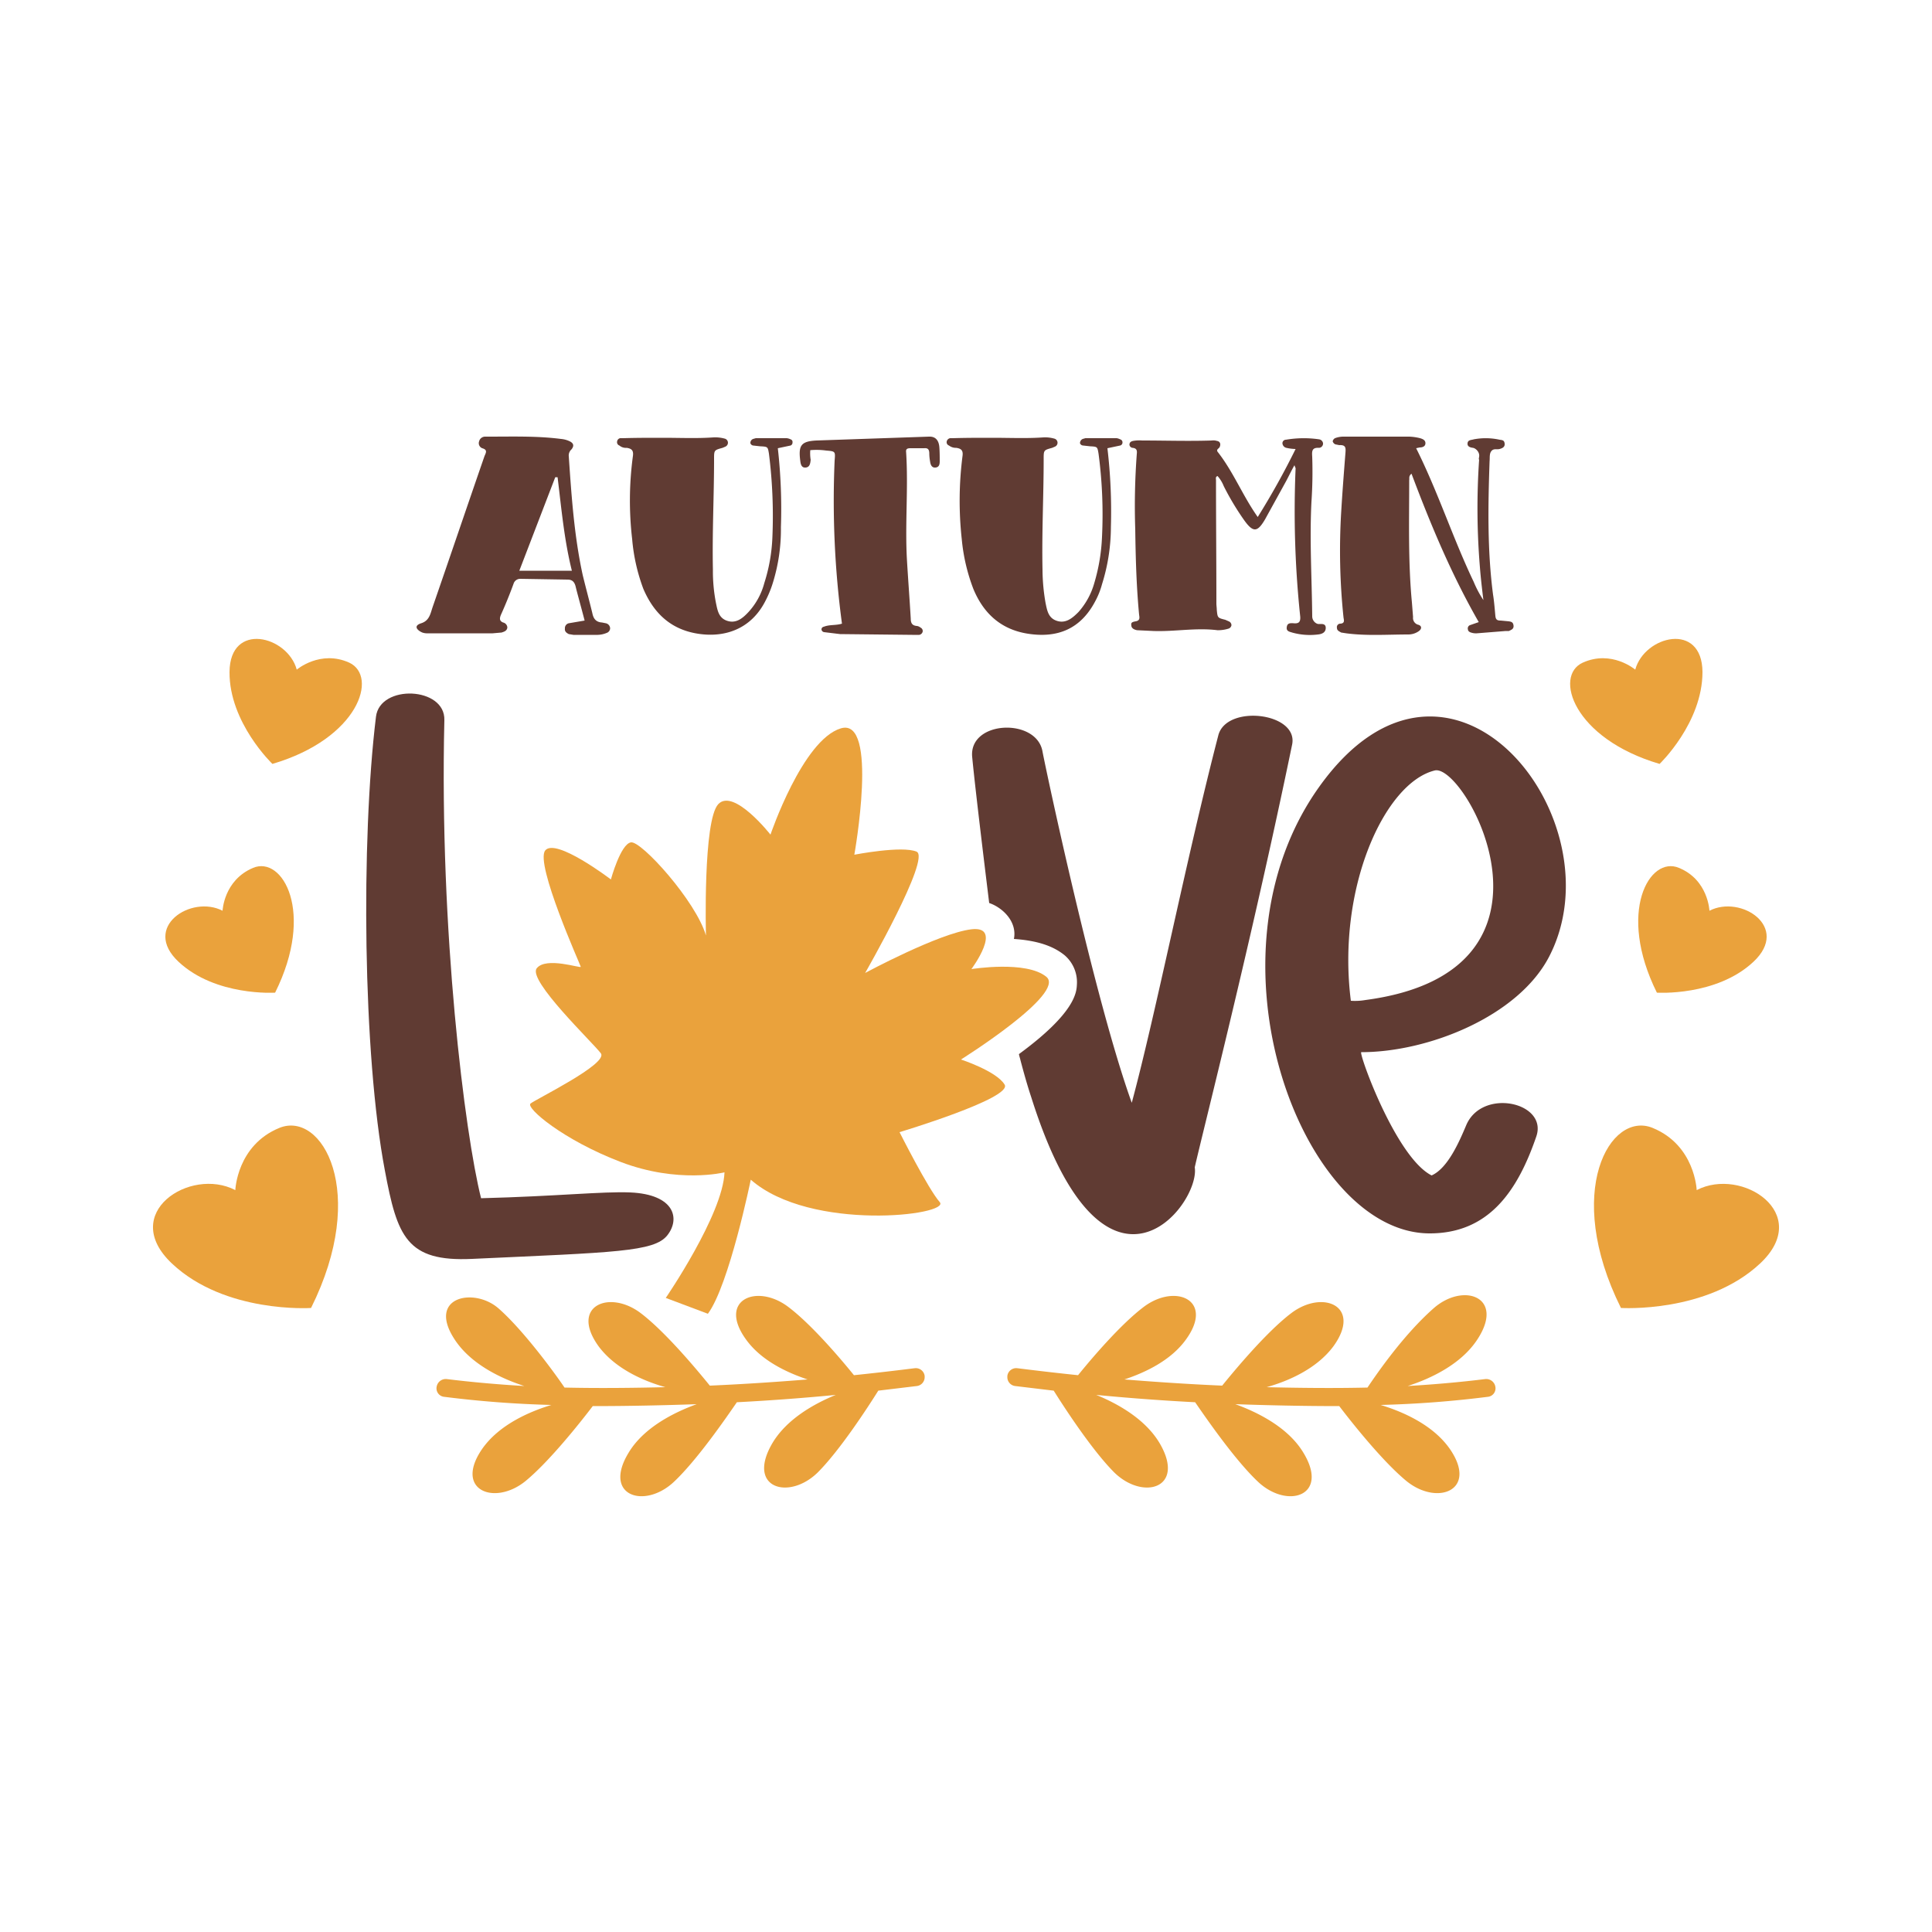
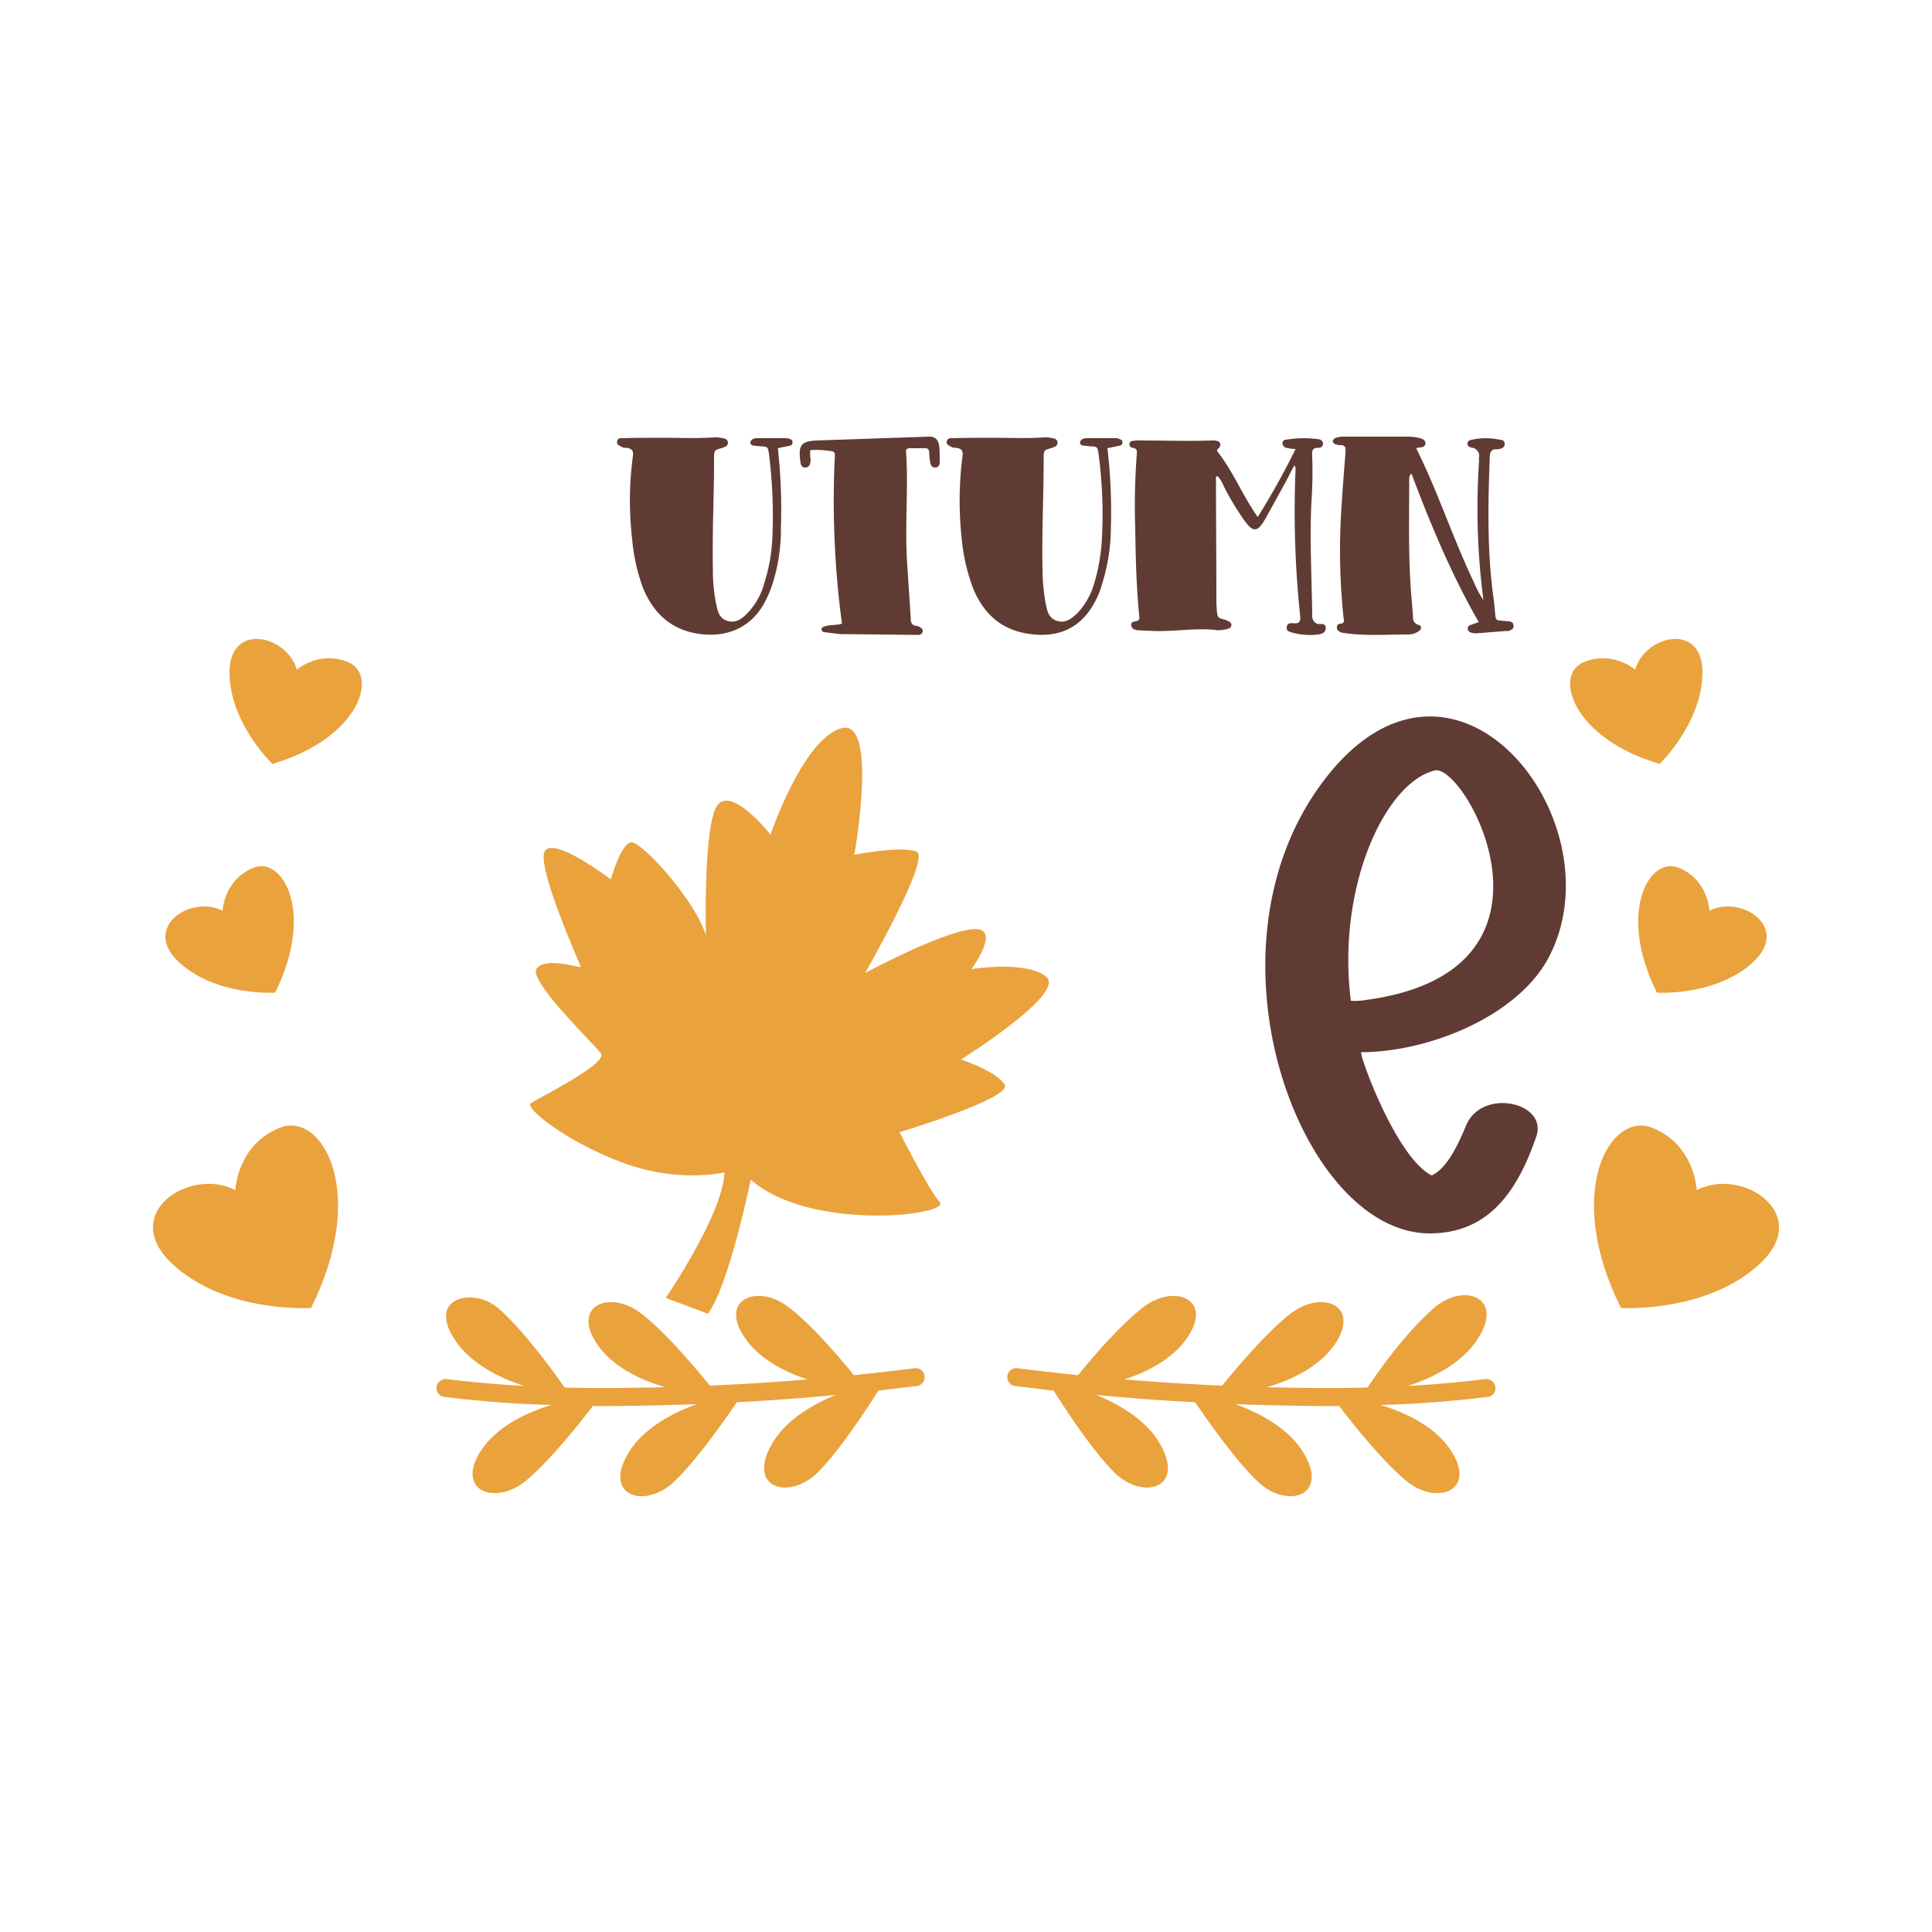
<svg xmlns="http://www.w3.org/2000/svg" id="Layer_1" data-name="Layer 1" viewBox="0 0 500 500">
  <defs>
    <style>.cls-1{fill:#603b33;}.cls-2{fill:#eaa23c;}</style>
  </defs>
-   <path class="cls-1" d="M109.3,163.7a3.9,3.9,0,0,0,1.5.2h16.7l2.3-.2c.6-.2,1.4-.4,1.5-1.3a1.4,1.4,0,0,0-1.1-1.3c-1-.4-.9-1.1-.6-1.9q1.8-4,3.3-8.1a1.8,1.8,0,0,1,1.8-1.3l12.2.2c1.2,0,1.8.6,2.1,1.9s1.5,5.6,2.3,8.7l-4.1.7a1.3,1.3,0,0,0-1,1.4c-.1.7.4,1.1,1,1.4l1.2.2h6.3a6.4,6.4,0,0,0,2.3-.5,1.3,1.3,0,0,0,.9-1.2,1.4,1.4,0,0,0-1.1-1.3l-1-.2c-1.5-.1-2.2-.9-2.5-2.4-.8-3.3-1.7-6.6-2.5-9.9-2.2-10.1-2.9-20.4-3.6-30.7a2.1,2.1,0,0,1,.7-1.8c.8-1,.5-1.7-.7-2.2a6.5,6.5,0,0,0-2-.5c-6.2-.8-12.4-.6-18.7-.6h-1a1.6,1.6,0,0,0-1.5,1.2,1.4,1.4,0,0,0,.8,1.8c1.4.4,1,1.1.6,2C120.9,131,116.5,144,112,157c-.6,1.7-.8,3.6-3,4.3S108.1,163.2,109.3,163.7Zm34.4-40.2h.6c1,8.1,1.7,16.2,3.7,24.2H134.4Z" />
  <path class="cls-1" d="M204.6,113.7a2.9,2.9,0,0,0-1-.3h-8l-.7.2a1.1,1.1,0,0,0-.7,1.1.9.9,0,0,0,.7.6l1.8.2c2,.1,2,.1,2.3,1.9a129,129,0,0,1,.9,21.5,44.5,44.5,0,0,1-2.1,12,17.8,17.8,0,0,1-4.1,7.5c-1.4,1.5-3.1,3-5.4,2.3s-2.6-2.7-3-4.6a42.7,42.7,0,0,1-.8-8.7c-.2-9.6.3-19.1.3-28.6,0-2.3,0-2.3,2.2-2.9l.7-.3a1.1,1.1,0,0,0-.2-2.1,9.2,9.2,0,0,0-2.9-.3c-4.3.3-8.6.1-12.9.1s-7,0-10.4.1h-.8a1,1,0,0,0-.8.9.9.9,0,0,0,.6,1,2.6,2.6,0,0,0,1.9.6c1.2.2,1.8.6,1.6,2.1a86,86,0,0,0-.2,21.5,48.2,48.2,0,0,0,2.9,12.9c2.7,6.3,7.1,10.5,14.1,11.6s13.8-1.2,17.5-8.5a27.7,27.7,0,0,0,1.8-4.3,46.6,46.6,0,0,0,2.2-14.8,139.8,139.8,0,0,0-.8-20.4l3.3-.7a.8.8,0,0,0,.5-.8A.7.7,0,0,0,204.6,113.7Z" />
  <path class="cls-1" d="M240.4,113l-29.1,1c-4,.2-4.7,1.3-4.2,5.2.1.9.3,1.9,1.4,1.8s1.2-1.1,1.3-2a10.5,10.5,0,0,1-.1-2.5,18.4,18.4,0,0,1,4.1.1c2.4.2,2.4.2,2.2,2.6a239.5,239.5,0,0,0,1.9,42.2c-1.6.5-3.2.2-4.7.8a.7.7,0,0,0-.6.7.8.8,0,0,0,.7.7l4.1.5,18.7.2h1.8a1.1,1.1,0,0,0,.9-.9,1,1,0,0,0-.6-1,1.8,1.8,0,0,0-.9-.4c-1.2-.1-1.6-.7-1.6-1.9-.3-5.2-.7-10.3-1-15.5-.5-9.2.4-18.4-.2-27.6-.1-.8.3-1,1.1-1h3.6c1-.1,1.3.4,1.3,1.4a12.3,12.3,0,0,0,.2,2c.1.8.4,1.7,1.4,1.6s1.1-.9,1.1-1.7,0-2.4-.1-3.6S242.5,112.9,240.4,113Z" />
  <path class="cls-1" d="M266,164c7.7,1.2,13.7-1.2,17.5-8.5a20.3,20.3,0,0,0,1.7-4.3,49.7,49.7,0,0,0,2.3-14.8,139.9,139.9,0,0,0-.9-20.4l3.3-.7a.8.8,0,0,0,.6-.8.8.8,0,0,0-.6-.8,3.2,3.2,0,0,0-.9-.3h-8.1l-.7.2a1.2,1.2,0,0,0-.7,1.1.9.9,0,0,0,.8.6l1.8.2c1.9.1,1.9.1,2.2,1.9a119.1,119.1,0,0,1,.9,21.5,48.6,48.6,0,0,1-2,12,19,19,0,0,1-4.1,7.5c-1.5,1.5-3.2,3-5.5,2.3s-2.6-2.7-3-4.6a51.2,51.2,0,0,1-.8-8.7c-.2-9.6.3-19.1.3-28.6,0-2.3,0-2.3,2.2-2.9l.7-.3a1.1,1.1,0,0,0-.2-2.1,8.6,8.6,0,0,0-2.8-.3c-4.3.3-8.7.1-13,.1s-6.9,0-10.4.1h-.7a1.1,1.1,0,0,0-.9.9.9.9,0,0,0,.6,1,2.9,2.9,0,0,0,1.9.6c1.2.2,1.8.6,1.6,2.1a91,91,0,0,0-.2,21.5,48.4,48.4,0,0,0,3,12.9C254.5,158.7,259,162.9,266,164Z" />
-   <path class="cls-1" d="M293.1,115.9c1.1.1,1.2.7,1.1,1.6a181.3,181.3,0,0,0-.4,19.5c.1,7.4.3,14.7,1,22.1.1.7.3,1.5-.9,1.7s-1.2.5-1.1,1.2.9,1,1.5,1.1l4.2.2c5.5.2,11-.9,16.6-.2a9,9,0,0,0,2.8-.4,1.1,1.1,0,0,0,.8-.9,1.1,1.1,0,0,0-.7-1l-.9-.4c-2-.5-2-.5-2.2-2.6,0-.5-.1-1.1-.1-1.6,0-10.6-.1-21.3-.1-31.9,0-.4-.2-.9.4-1.1a8.7,8.7,0,0,1,1.6,2.6,69,69,0,0,0,5.2,8.7c2.4,3.4,3.5,3.3,5.5-.1l5.4-9.8c.7-1.3,1.3-2.6,2.2-4.2.2.6.3.7.3.8a259.4,259.4,0,0,0,1.2,38.4c.1,1.5-.5,1.8-1.7,1.7s-1.7.1-1.8,1.1.8,1.1,1.4,1.3a16.9,16.9,0,0,0,6.7.5c1-.1,2-.5,2-1.7s-1.1-1-1.8-1-1.7-.8-1.7-2c-.1-9.9-.7-19.8-.2-29.6a114.2,114.2,0,0,0,.2-11.7c-.1-1.4-.1-2.4,1.7-2.3a1.1,1.1,0,0,0,1.1-1.2,1.2,1.2,0,0,0-1-1,27.6,27.6,0,0,0-8.6.1.9.9,0,0,0-.9,1,1.3,1.3,0,0,0,1,1.1,11.9,11.9,0,0,0,2.4.3,199,199,0,0,1-9.8,17.6c-3.9-5.5-6.3-11.7-10.4-16.9-.3-.5.1-.7.4-1s.7-1.6-.6-1.8a3,3,0,0,0-1.3-.1c-6,.2-12,0-18,0a9.1,9.1,0,0,0-2.3.1c-.5.1-1,.3-1,1A.9.9,0,0,0,293.1,115.9Z" />
+   <path class="cls-1" d="M293.1,115.9c1.1.1,1.2.7,1.1,1.6a181.3,181.3,0,0,0-.4,19.5c.1,7.4.3,14.7,1,22.1.1.7.3,1.5-.9,1.7s-1.2.5-1.1,1.2.9,1,1.5,1.1l4.2.2c5.5.2,11-.9,16.6-.2a9,9,0,0,0,2.8-.4,1.1,1.1,0,0,0,.8-.9,1.1,1.1,0,0,0-.7-1l-.9-.4c-2-.5-2-.5-2.2-2.6,0-.5-.1-1.1-.1-1.6,0-10.6-.1-21.3-.1-31.9,0-.4-.2-.9.4-1.1a8.7,8.7,0,0,1,1.6,2.6,69,69,0,0,0,5.2,8.7c2.4,3.4,3.5,3.3,5.5-.1l5.4-9.8c.7-1.3,1.3-2.6,2.2-4.2.2.6.3.7.3.8a259.4,259.4,0,0,0,1.2,38.4c.1,1.5-.5,1.8-1.7,1.7s-1.7.1-1.8,1.1.8,1.1,1.4,1.3a16.9,16.9,0,0,0,6.7.5c1-.1,2-.5,2-1.7s-1.1-1-1.8-1-1.7-.8-1.7-2c-.1-9.9-.7-19.8-.2-29.6a114.2,114.2,0,0,0,.2-11.7c-.1-1.4-.1-2.4,1.7-2.3a1.1,1.1,0,0,0,1.1-1.2,1.2,1.2,0,0,0-1-1,27.6,27.6,0,0,0-8.6.1.9.9,0,0,0-.9,1,1.3,1.3,0,0,0,1,1.1,11.9,11.9,0,0,0,2.4.3,199,199,0,0,1-9.8,17.6c-3.9-5.5-6.3-11.7-10.4-16.9-.3-.5.1-.7.4-1s.7-1.6-.6-1.8a3,3,0,0,0-1.3-.1c-6,.2-12,0-18,0a9.1,9.1,0,0,0-2.3.1A.9.9,0,0,0,293.1,115.9Z" />
  <path class="cls-1" d="M345.6,115l1,.2c1.7-.1,1.7.7,1.6,2-.4,5.1-.8,10.2-1.1,15.3a166,166,0,0,0,.6,27.3c.1.7.4,1.5-.8,1.6a.9.9,0,0,0-.9,1.1c0,.7.6.9,1.1,1.2l1.3.2c5.3.7,10.7.3,16.1.3a4.7,4.7,0,0,0,2.6-.8c.9-.6.9-1.4,0-1.7a1.8,1.8,0,0,1-1.4-2l-.3-3.8c-1-10.5-.7-21-.7-31.6.1-.5-.2-1.1.6-1.7,5,13.3,10.4,26.2,17.4,38.4l-2.3.8a.9.9,0,0,0-.5,1.1c0,.4.4.7.8.8a3.9,3.9,0,0,0,1.5.2l7.5-.6h.8c.6-.3,1.3-.5,1.2-1.4s-.6-1-1.2-1.1l-2.1-.2c-.9,0-1.3-.2-1.4-1.2s-.3-3.7-.6-5.5c-1.5-11.5-1.3-23-.9-34.5.1-1-.1-2,.5-2.7s1.4-.3,2.1-.5,1.4-.5,1.3-1.4-.6-.9-1.3-1a16.8,16.8,0,0,0-6.7-.1c-.6.2-1.5.1-1.6,1s.7,1.1,1.4,1.2,1.8,1.1,1.6,2.3,0,.5,0,.7a185.6,185.6,0,0,0,.2,27.9c.2,2.6.5,5.2.9,8.5a27.5,27.5,0,0,1-2.5-4.7c-5.4-11.3-9.2-23.2-14.9-34.6l.9-.2c.8,0,1.5-.3,1.5-1.1s-.7-1.1-1.4-1.3a13.5,13.5,0,0,0-2.8-.4H347.8a6.2,6.2,0,0,0-2.3.4,1.2,1.2,0,0,0-.6.8A1.2,1.2,0,0,0,345.6,115Z" />
-   <path class="cls-1" d="M163.1,308.6c-7.1-.3-19,1-38.6,1.5-4.2-16.7-10.8-69.1-9.5-123.7.3-8.7-16.7-9.4-17.7-.9-3.9,31.9-3.4,87.4,2.3,117.4,3.2,17.1,5.6,23.7,22.6,22.9,36.8-1.7,47.1-1.8,50.5-6.1S174.6,309.1,163.1,308.6Z" />
-   <path class="cls-1" d="M334.4,192.7c1.7-8.3-17-10.5-19.1-2.4-8.3,32-16.1,71.7-22.4,95.1-9.6-26.6-22.3-86.6-23.1-90.9-1.5-8.8-19.1-8.1-18.2,1.4s4.2,36.1,4.4,37.8c3.3,1.1,7.3,4.7,6.4,9.3,5.8.4,10,1.7,13.1,4.2a9.2,9.2,0,0,1,3.2,7.6c-.1,2-.4,7.3-15,18,.1.6.3,1.1.4,1.6.9,3.4,1.8,6.6,2.8,9.6h0c18.9,59.9,43.8,27.8,42.3,18.1C311.5,292,323.9,243.5,334.4,192.7Z" />
  <path class="cls-1" d="M400.9,247.6c18.4-35.4-25.6-91.2-59.4-44.1-31.6,44-4.5,115.7,28.5,115.7,15.2,0,22.7-10.8,27.6-25.1,3-8.8-13.9-12.6-18.1-3-1.7,4-4.7,11.2-9,13.1-9.3-4.7-19-31.9-18.2-31.9C369.7,272.3,392.9,263,400.9,247.6ZM349.6,259c-3.7-29.1,8.7-56.4,21.7-59.6,7.9-2,37.9,52-17.9,59.4A15.9,15.9,0,0,1,349.6,259Z" />
  <path class="cls-2" d="M439.1,308s-.4-11.6-11.4-16.1-23.2,16.5-8.2,46.6c0,0,22.2,1.4,36-11.5S450.8,301.9,439.1,308Z" />
  <path class="cls-2" d="M434.5,224.6c-7.6-3.2-16.1,11.4-5.7,32.3,0,0,15.4,1,25-8s-3.3-17.4-11.4-13.2C442.4,235.7,442.1,227.7,434.5,224.6Z" />
  <path class="cls-2" d="M440.6,173.9c-.1-13.1-15-9.4-17.4-.6,0,0-6.1-5.2-13.6-1.8s-2.5,19.6,19.9,26.2C429.5,197.7,440.6,187.1,440.6,173.9Z" />
  <path class="cls-2" d="M72.3,291.9c-11,4.5-11.4,16.1-11.4,16.1-11.7-6.1-30.2,6-16.4,19s36,11.5,36,11.5C95.5,308.4,83.3,287.4,72.3,291.9Z" />
  <path class="cls-2" d="M71.2,256.9c10.4-20.9,1.9-35.5-5.7-32.3s-7.9,11.1-7.9,11.1c-8.1-4.2-21,4.2-11.4,13.2S71.2,256.9,71.2,256.9Z" />
  <path class="cls-2" d="M90.4,171.5c-7.5-3.4-13.6,1.8-13.6,1.8-2.4-8.8-17.3-12.5-17.4.6s11.1,23.8,11.1,23.8C92.9,191.1,97.9,175,90.4,171.5Z" />
  <path class="cls-2" d="M248.7,274.2s27.3-17.1,22.1-21.4-19.4-2-19.4-2,8.4-11.3,0-10.3-27.5,11.3-27.5,11.3S241,222,237.2,220.4s-16.1.8-16.1.8,6.4-35.7-3.5-32.7S199.4,216,199.4,216s-9.5-12.1-13.5-7.9-3.2,34-3.2,34c-2.6-8.9-16.7-24.5-19.4-24.1s-5.2,9.6-5.2,9.6-14.3-10.9-17-7.5,9.1,29.6,9.2,30.1-9-2.7-11.4.4,14.6,19.3,16.6,22-16.9,11.9-18.2,13,8.4,9.4,23.3,15.1,26.9,2.7,26.9,2.7c-.4,10.9-15.2,32.5-15.2,32.5l10.9,4.1c5.5-7.4,11.1-34.7,11.1-34.7,15.5,13.6,51.9,9.2,48.9,5.8S232.8,293,232.8,293s29.3-8.8,27.2-12.3S248.7,274.2,248.7,274.2Z" />
  <path class="cls-2" d="M236.7,354.1c-.2,0-6.1.8-15.7,1.8-3.8-4.7-11.1-13.2-16.9-17.6-8.2-6.3-18.5-1.9-11,8.4,3.9,5.4,10.5,8.5,15.9,10.3-7.5.6-16.1,1.2-25.3,1.6-3.4-4.2-11.5-13.9-17.8-18.7-8.2-6.3-18.5-1.9-11,8.5,4.3,5.8,11.6,9,17.3,10.6-8.5.2-17.3.3-26.1.1-2.7-4-10.8-15-17.1-20.5s-18.4-3-11.5,7.8c4.3,6.8,12.6,10.5,18.2,12.3-6.8-.4-13.6-1-20.1-1.8a2.4,2.4,0,0,0-2.6,2,2.2,2.2,0,0,0,2,2.6,275.2,275.2,0,0,0,27.7,2.1c-5.6,1.7-13.6,5.1-18,11.5-7.2,10.6,3.3,14.7,11.3,8.2,6.2-5.1,14.2-15.2,17.4-19.4,9.2,0,18.3-.2,26.9-.5-5.5,2-13.7,5.9-17.7,12.7-6.6,11,4.1,14.5,11.7,7.5,6-5.6,13.5-16.5,16.4-20.7,9.6-.5,18.4-1.2,25.6-1.9-5.4,2.2-13,6.3-16.7,13-6.2,11.2,4.6,14.3,12,7.1,5.8-5.8,13-16.9,15.7-21.2l10-1.2a2.3,2.3,0,0,0,2-2.3v-.3A2.3,2.3,0,0,0,236.7,354.1Z" />
  <path class="cls-2" d="M384.4,356.9c-6.5.8-13.3,1.4-20.1,1.8,5.6-1.8,13.9-5.5,18.2-12.3,6.9-10.8-3.8-14.6-11.5-7.8s-14.4,16.5-17.1,20.5c-8.8.2-17.6.1-26.1-.1,5.7-1.6,13-4.8,17.3-10.6,7.5-10.4-2.8-14.8-11-8.5-6.3,4.8-14.4,14.5-17.8,18.7-9.2-.4-17.8-1-25.3-1.6,5.4-1.8,12-4.9,15.9-10.3,7.5-10.3-2.8-14.7-11-8.4-5.8,4.4-13.1,12.9-16.9,17.6-9.6-1-15.5-1.8-15.7-1.8a2.3,2.3,0,0,0-2.6,2v.3a2.3,2.3,0,0,0,2,2.3l10,1.2c2.7,4.3,9.9,15.4,15.7,21.2,7.4,7.2,18.2,4.1,12-7.1-3.7-6.7-11.3-10.8-16.7-13,7.2.7,16,1.4,25.6,1.9,2.9,4.2,10.4,15.1,16.4,20.7,7.6,7,18.3,3.5,11.7-7.5-4-6.8-12.2-10.7-17.7-12.7,8.6.3,17.7.5,26.9.5,3.2,4.2,11.2,14.3,17.4,19.4,8,6.5,18.5,2.4,11.3-8.2-4.4-6.4-12.4-9.8-18-11.5a275.2,275.2,0,0,0,27.7-2.1,2.2,2.2,0,0,0,2-2.6A2.4,2.4,0,0,0,384.4,356.9Z" />
</svg>